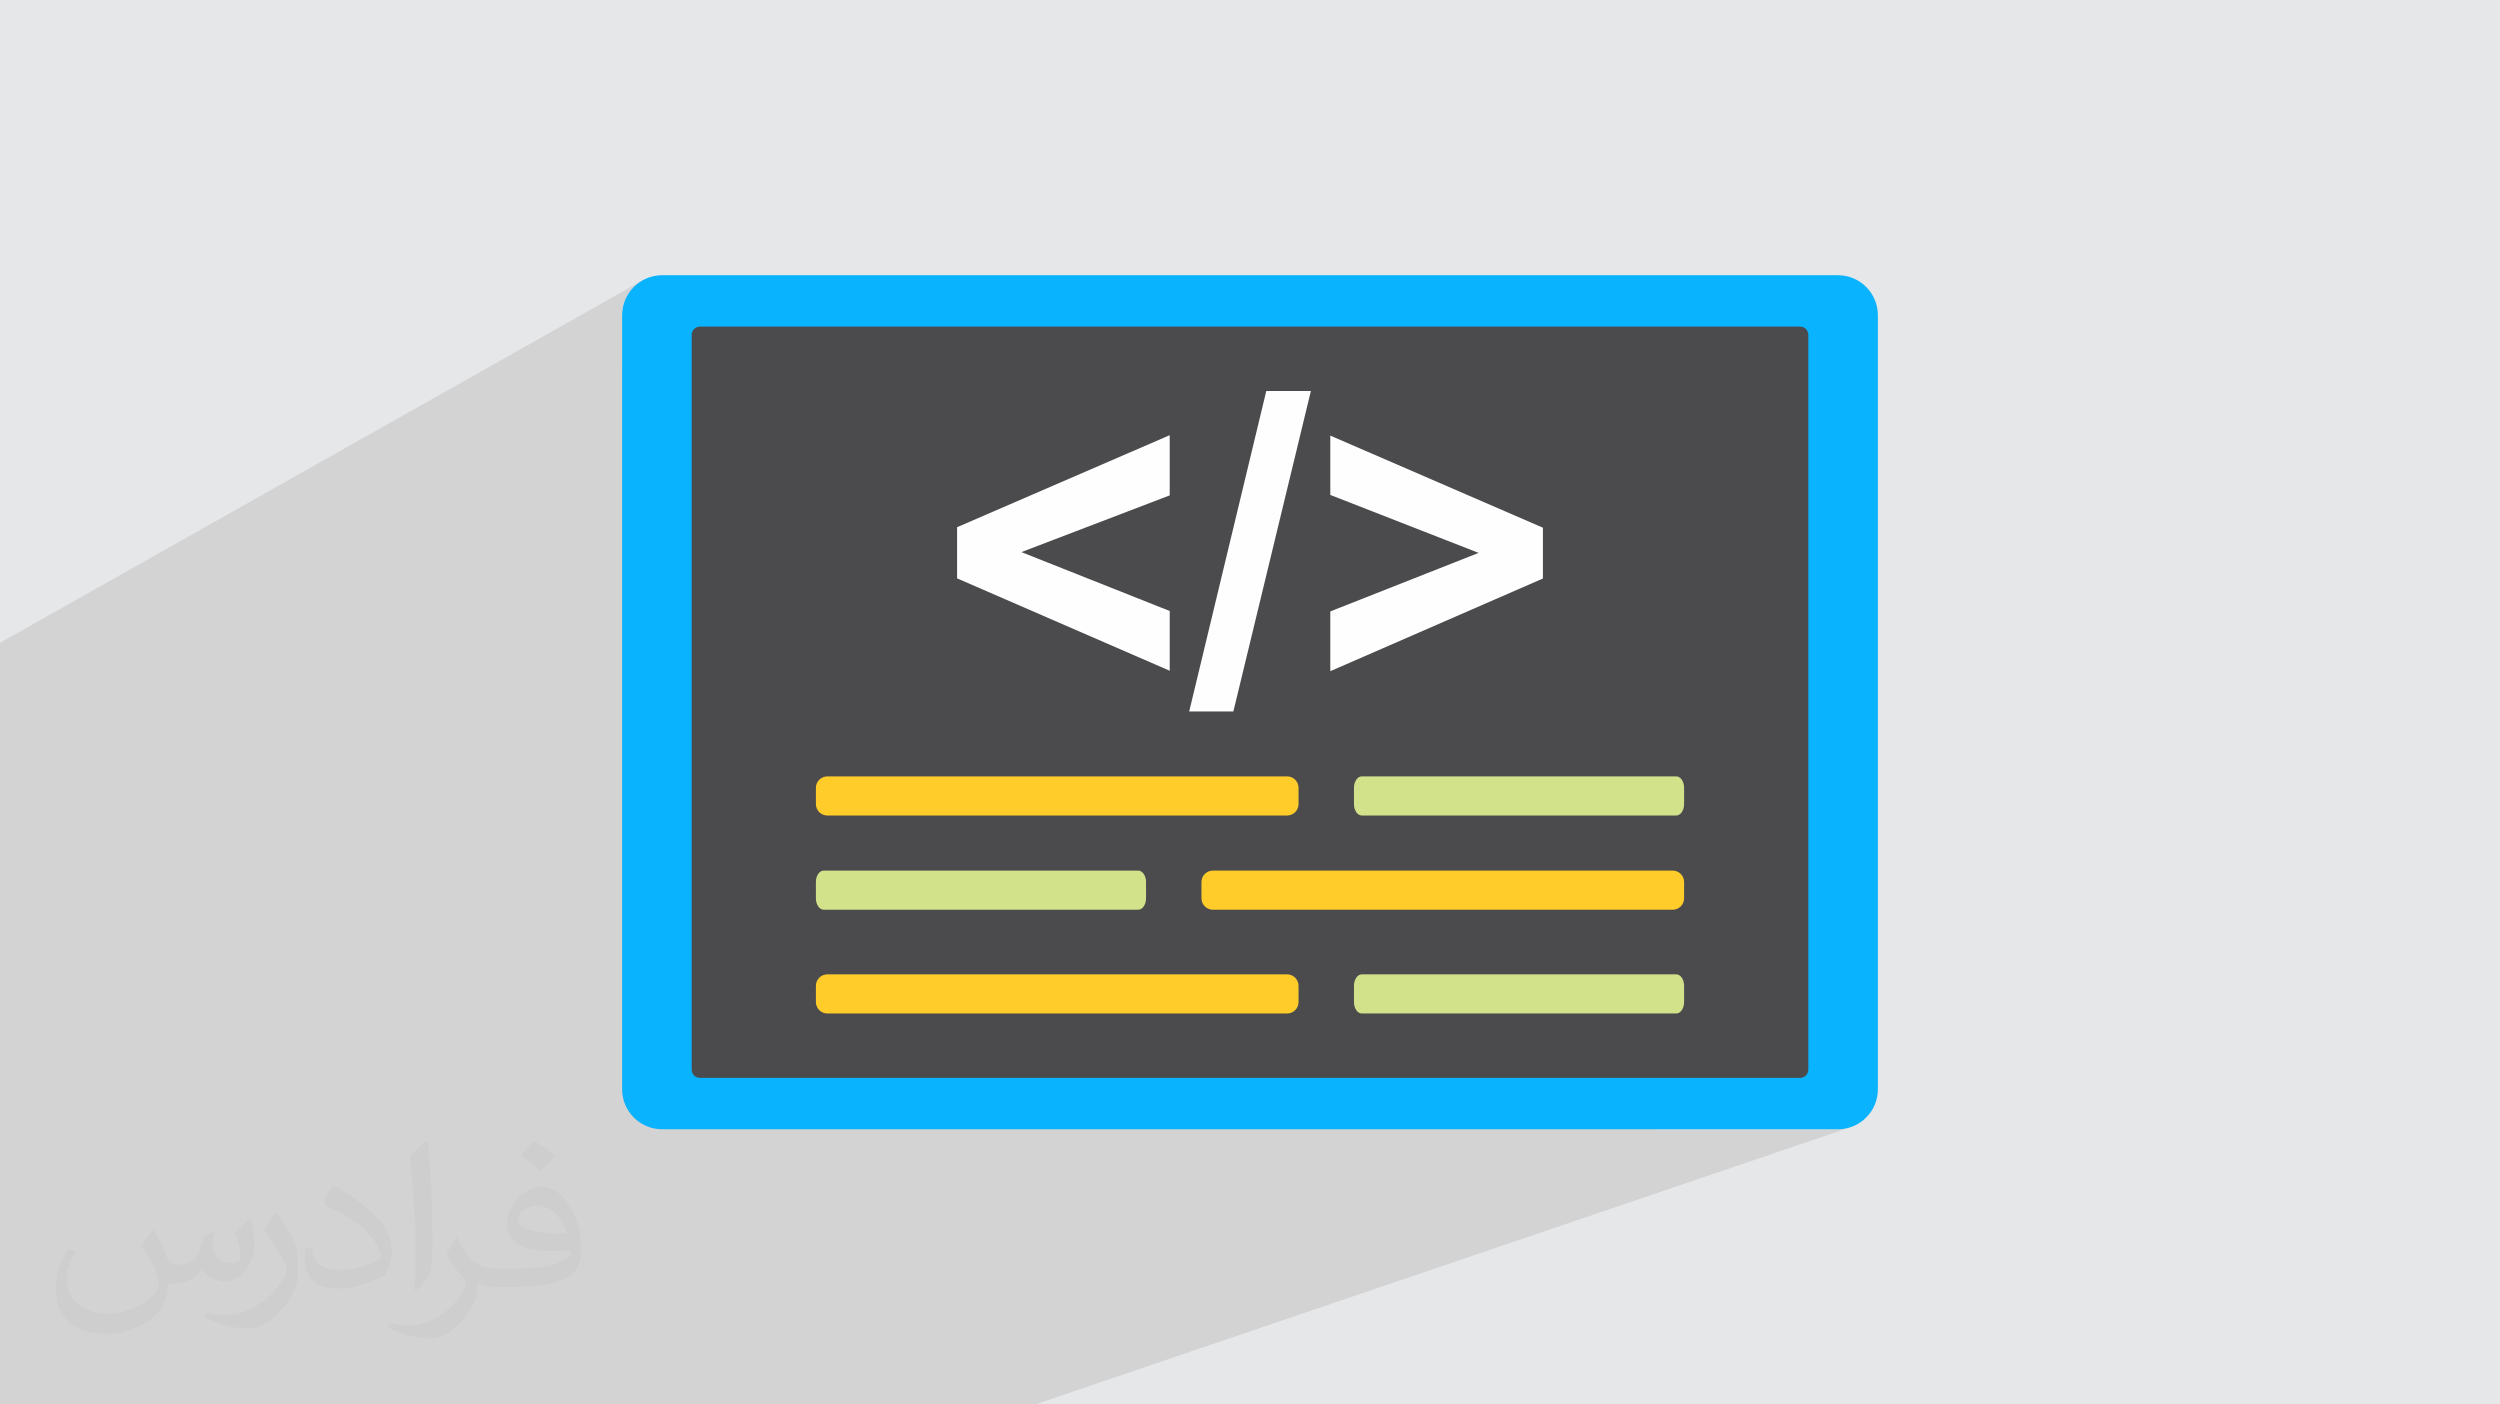
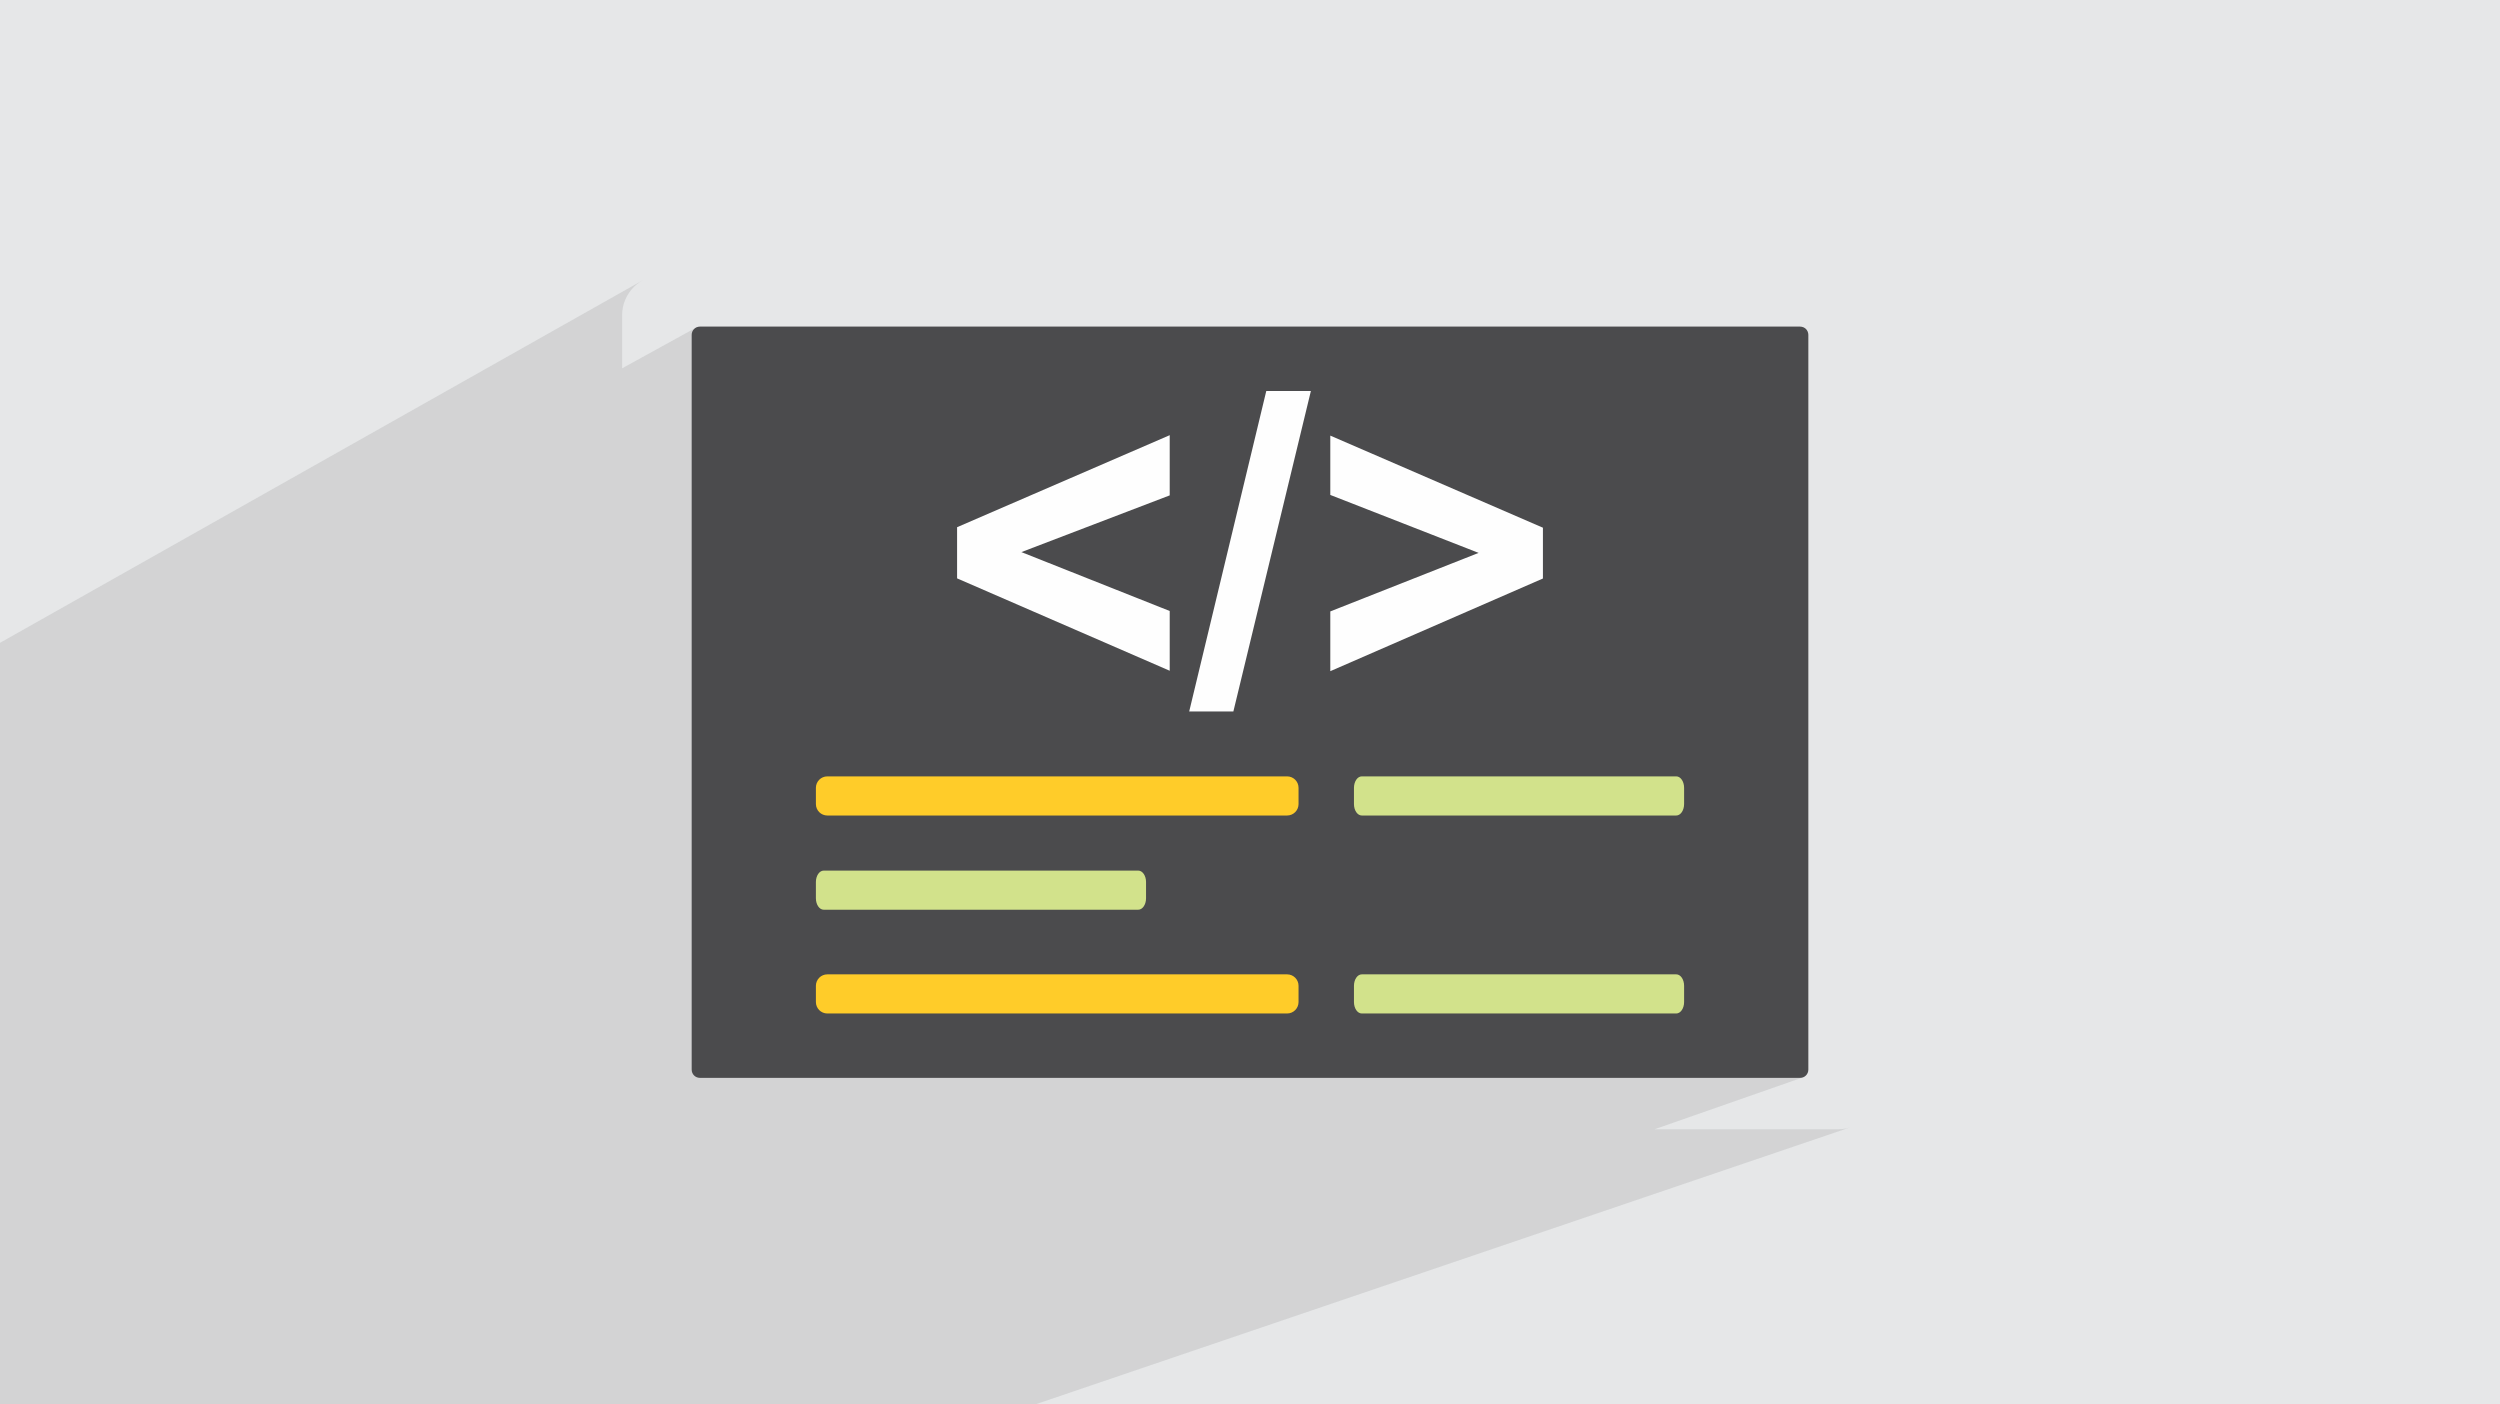
<svg xmlns="http://www.w3.org/2000/svg" xml:space="preserve" width="94.192mm" height="52.917mm" version="1.1" style="shape-rendering:geometricPrecision; text-rendering:geometricPrecision; image-rendering:optimizeQuality; fill-rule:evenodd; clip-rule:evenodd" viewBox="0 0 9404.92 5283.66">
  <defs>
    <style type="text/css">
   
    .fil3 {fill:#0AB3FD}
    .fil4 {fill:#4B4B4D}
    .fil7 {fill:#D2E28B}
    .fil0 {fill:#E6E7E8}
    .fil6 {fill:#FFCC29}
    .fil5 {fill:#FEFEFE;fill-rule:nonzero}
    .fil2 {fill:#373435;fill-opacity:0.031}
    .fil1 {fill:#2B2A29;fill-opacity:0.102}
   
  </style>
  </defs>
  <g id="Layer_x0020_1">
    <polygon class="fil0" points="-0,0 9404.92,0 9404.92,5283.66 -0,5283.66 " />
    <path class="fil1" d="M3209.87 5283.66l-919.82 0 -585.14 0 -280.81 0 -129.88 0 -228.99 0 -20.52 0 -70.06 0 -949.01 0 -25.62 0 0 -10.68 0 -71.27 0 -5.66 0 -23.1 0 -54.23 0 -72.37 0 -32.65 0 -24.4 0 -210.29 0 -57.03 0 -43.55 0 -15.55 0 -11.67 0 -138.62 0 -32.3 0 -106.28 0 -23.64 0 -275.67 0 -96.12 0 -45.44 0 -15.11 0 -161.42 0 -181.55 0 -897.57 0 -0.01 0 -3.65 0 -177.49 0 -78.09 2419.17 -1364.72 -12.4 7.54 -11.58 8.66 -10.68 9.72 -9.72 10.68 -8.66 11.58 -7.54 12.41 -6.34 13.15 -5.06 13.82 -3.7 14.42 -2.29 14.95 -0.78 15.38 0 199.72 275.18 -151.48 5.2 -2.84 5.76 -1.8 6.17 -0.63 0.01 0 4139.44 0 6.18 0.63 5.75 1.8 5.21 2.84 4.54 3.76 3.74 4.55 2.83 5.24 1.79 5.77 0.62 6.21 0 2764.47 -0.62 6.2 -1.79 5.78 -2.83 5.23 -3.74 4.55 -4.54 3.76 -5.21 2.84 -560.12 195.88 690.06 0 15.38 -0.78 14.94 -2.28 14.42 -3.71 -3065.41 1042.12 -629.91 0 -53.6 0zm-869.45 -3894.03l292.32 -160.85 -292.32 160.85z" />
-     <path class="fil2" d="M578.49 4627.69c17.95,27.21 29.6,53.36 40.96,82.43 8.45,16.91 12.93,48.09 52.57,48.09 11.61,0 28.28,-3.42 43.06,-11.61 16.63,-8.73 29.32,-21.94 35.94,-42l15.85 -53.36 38.57 -19.02 2.64 2.64c-5.27,20.09 -6.59,39.36 -6.59,54.43 0,44.63 38.57,61.56 69.22,61.56 17.95,0 34.09,-8.73 34.09,-25.11 0,-21.13 -8.98,-57.06 -20.62,-89.29 17.95,-17.95 35.94,-35.94 56.53,-50.47l3.17 1.6c8.98,38.04 14,75.56 14,100.66 0,24.57 -10.83,51.79 -19.81,69.49 -18.49,34.87 -51.25,62.62 -90.87,62.62 -30.1,0 -63.65,-15.07 -86.66,-43.06l-1.32 0c-21.66,26.96 -55.22,51.25 -108.86,51.25l-16.63 0c-2.64,35.41 -10.29,60.49 -21.94,82.95 -31.95,62.34 -126.81,106.47 -216.1,106.47 -124.17,0 -186.51,-71.59 -186.51,-166.96 0,-58.91 19.27,-113.6 48.88,-152.42l24.29 10.04c-18.49,35.41 -30.91,68.68 -30.91,101.45 0,89.29 72.66,131.83 156.4,131.83 77.68,0 173.83,-49.41 191.28,-106.72 -6.59,-62.62 -30.1,-91.93 -66.04,-148.99 10.83,-19.02 24.83,-38.04 42.28,-58.38l3.17 0 0 0 0 0 -0.02 -0.09zm1432.13 -336.04c26.15,16.39 51.79,35.66 76.87,57.85 -14,19.81 -31.45,37.79 -53.11,53.64 -25.11,-20.34 -50.19,-37.79 -75.84,-56.27 17.42,-19.55 34.62,-38.29 52.04,-55.22l0 0 0 0 0 0 0 0 0 0 0.03 0zm13.47 244.11c-42.28,0 -76.87,27.75 -76.87,48.34 0,44.13 84.53,57.85 185.72,57.31 -12.68,-51.79 -57.06,-105.68 -108.86,-105.68l0.01 0.03zm-94.86 236.19c54.96,0 103.04,-1.6 139.74,-10.83 40.96,-10.29 75.56,-30.91 75.56,-45.17 0,-3.7 0,-8.19 -1.32,-11.89 -22.98,2.11 -49.41,2.11 -72.38,2.11 -74.49,0 -131.55,-16.91 -154.02,-58.66 -5.55,-11.61 -9.51,-24.57 -9.51,-39.36 0,-40.43 17.42,-79.79 48.09,-107 25.61,-22.45 53.89,-36.44 82.67,-36.44 52.04,0 93.51,41.75 122.57,107.54 15.85,35.94 26.68,77.4 26.68,129.72 0,34.87 -9.51,64.19 -31.17,85.85 -40.43,39.11 -114.92,53.89 -229.04,53.89l-51.79 0 0 0 -13.47 0c-28.28,0 -48.62,-5.02 -64.72,-17.42l-2.64 0c0.79,6.59 1.32,12.93 1.32,19.02 0,25.61 -8.45,58.38 -25.61,84.53 -50.72,75.3 -105.68,108.04 -153.24,108.04 -48.09,0 -107,-18.49 -160.11,-42.54l9.51 -18.49c17.17,7.13 40.96,11.89 73.7,11.89 85.85,0 198.66,-82.43 212.66,-163 -3.17,-6.59 -8.98,-15.32 -17.17,-24.57 -25.11,-29.85 -40.96,-54.68 -55.75,-80.83 12.68,-25.11 24.29,-45.17 35.13,-63.4l4.49 -0.53c36.72,74.77 69.99,117.55 144.23,117.55l11.61 0 0 0 53.89 0 0 0 0 0 0 0 0 0 0 0 0.09 0.01zm-371.98 79c6.34,-34.34 6.87,-72.91 6.87,-108.86l0 -53.36c0,-99.6 -12.68,-244.36 -22.98,-338.68 17.95,-19.27 43.06,-42 62.87,-57.31l5.81 1.6c13.47,118.62 16.63,256 16.63,383.06 0,33.3 -1.32,65.79 -4.49,89.55 -1.85,30.1 -19.27,52.83 -56.53,87.7l-8.19 -3.7zm-382.8 -157.19c1.85,46.77 24.83,83.49 105.15,83.49 49.93,0 92.19,-12.93 138.96,-35.13 8.45,-3.7 12.93,-8.73 12.93,-12.93 0,-29.32 -22.45,-68.15 -60.23,-103.55 -36.72,-33.3 -85.34,-62.62 -130.76,-82.18 -15.6,-6.59 -20.62,-13.47 -20.62,-20.09 0,-13.47 17.95,-41.75 32.77,-62.09l5.02 -0.53c52.04,27.21 110.17,67.64 153.24,112.53 39.11,41.47 63.4,83.49 63.4,129.19 0,33.81 -10.29,65.51 -26.96,95.11 -57.06,28.79 -117.83,50.72 -178.06,50.72 -73.17,0 -123.1,-34.34 -123.1,-114.92 0,-8.73 0,-22.19 3.17,-39.64l25.11 0 0 0 0 0 0 0 0 0 0 0 -0.02 0zm-132.37 -132.9l45.45 73.45c16.63,27.21 32.23,56.81 32.23,103.55l0 59.7c0,48.34 -30.91,100.13 -80.83,151.38 -39.11,34.62 -73.7,49.41 -105.68,49.41 -47.55,0 -101.98,-14.79 -164.85,-41.75l7.13 -18.49c19.81,5.27 42.79,9.77 71.06,9.77 90.36,-0.53 182.8,-66.57 225.08,-147.15 5.02,-9.26 6.87,-17.95 6.87,-24.04 0,-9.26 -5.02,-19.55 -8.98,-28.79 -22.98,-43.31 -48.62,-82.95 -76.87,-119.68 14.79,-23.25 29.6,-45.7 45.7,-67.9l3.7 0.53 0 0 0 0 0 0 0 0 0 0 -0.02 0.01z" />
    <g id="_2222890377712">
-       <path class="fil3" d="M2490.87 1035.34l4423.18 0c83.07,0 150.45,67.38 150.45,150.46l0 2912.06c0,83.06 -67.38,150.44 -150.45,150.44l-4423.18 0.01c-83.06,-0.01 -150.44,-67.39 -150.44,-150.46l-0.01 -2912.05c0.01,-83.08 67.39,-150.46 150.46,-150.46z" />
      <path class="fil4" d="M2632.73 1228.78l4139.45 0c16.93,0 30.66,13.8 30.66,30.8l0 2764.47c0,16.99 -13.73,30.79 -30.66,30.79l-4139.45 0.01c-16.92,-0.01 -30.66,-13.81 -30.66,-30.81l0 -2764.46c0,-17 13.74,-30.8 30.67,-30.8z" />
      <path class="fil5" d="M4400.41 2523.35l-799.88 -347.54 0 -192.51 799.88 -346.18 0 226.45 -557.98 213.4 557.98 221.56 0 224.82zm73.31 153.13l289.97 -1205.52 167.8 0 -291.6 1205.52 -166.17 0zm530.82 -151.5l0 -224.83 557.96 -220.19 -557.96 -218.02 0 -223.2 799.87 346.47 0 191.14 -799.87 348.63z" />
      <path class="fil6" d="M3112.38 2920.71l1729.69 0c23.73,-0.01 42.98,19.24 42.98,42.98l0 61.25c0,23.72 -19.25,42.97 -42.98,42.97l-1729.69 0.01c-23.73,-0.01 -42.98,-19.26 -42.98,-42.99l-0.01 -61.23c0.01,-23.75 19.26,-43 43,-43z" />
      <path class="fil7" d="M5122.96 2920.71l1183.16 0c16.24,-0.01 29.41,19.24 29.41,42.98l0 61.25c0,23.72 -13.17,42.97 -29.41,42.97l-1183.16 0.01c-16.25,-0.01 -29.41,-19.26 -29.41,-42.99l0 -61.23c0,-23.75 13.16,-43 29.41,-43z" />
-       <path class="fil6" d="M4562.85 3275.13l1729.69 0c23.74,-0.01 42.99,19.24 42.99,42.97l0 61.25c0,23.73 -19.25,42.98 -42.99,42.98l-1729.69 0.01c-23.72,-0.01 -42.97,-19.26 -42.97,-42.99l-0.01 -61.24c0.01,-23.74 19.26,-42.99 42.99,-42.99z" />
      <path class="fil7" d="M3098.8 3275.13l1183.16 0c16.25,-0.01 29.42,19.24 29.42,42.97l-0.01 61.25c0.01,23.73 -13.16,42.98 -29.4,42.98l-1183.17 0.01c-16.23,-0.01 -29.4,-19.26 -29.4,-42.99l-0.01 -61.24c0.01,-23.74 13.18,-42.99 29.42,-42.99z" />
      <path class="fil6" d="M3112.38 3665.49l1729.69 0c23.73,-0.01 42.98,19.24 42.98,42.97l0 61.25c0,23.73 -19.25,42.98 -42.98,42.98l-1729.69 0.01c-23.73,-0.01 -42.98,-19.26 -42.98,-42.99l-0.01 -61.24c0.01,-23.74 19.26,-42.99 43,-42.99z" />
      <path class="fil7" d="M5122.96 3665.49l1183.16 0c16.24,-0.01 29.41,19.24 29.41,42.97l0 61.25c0,23.73 -13.17,42.98 -29.41,42.98l-1183.16 0.01c-16.25,-0.01 -29.41,-19.26 -29.41,-42.99l0 -61.24c0,-23.74 13.16,-42.99 29.41,-42.99z" />
    </g>
  </g>
</svg>